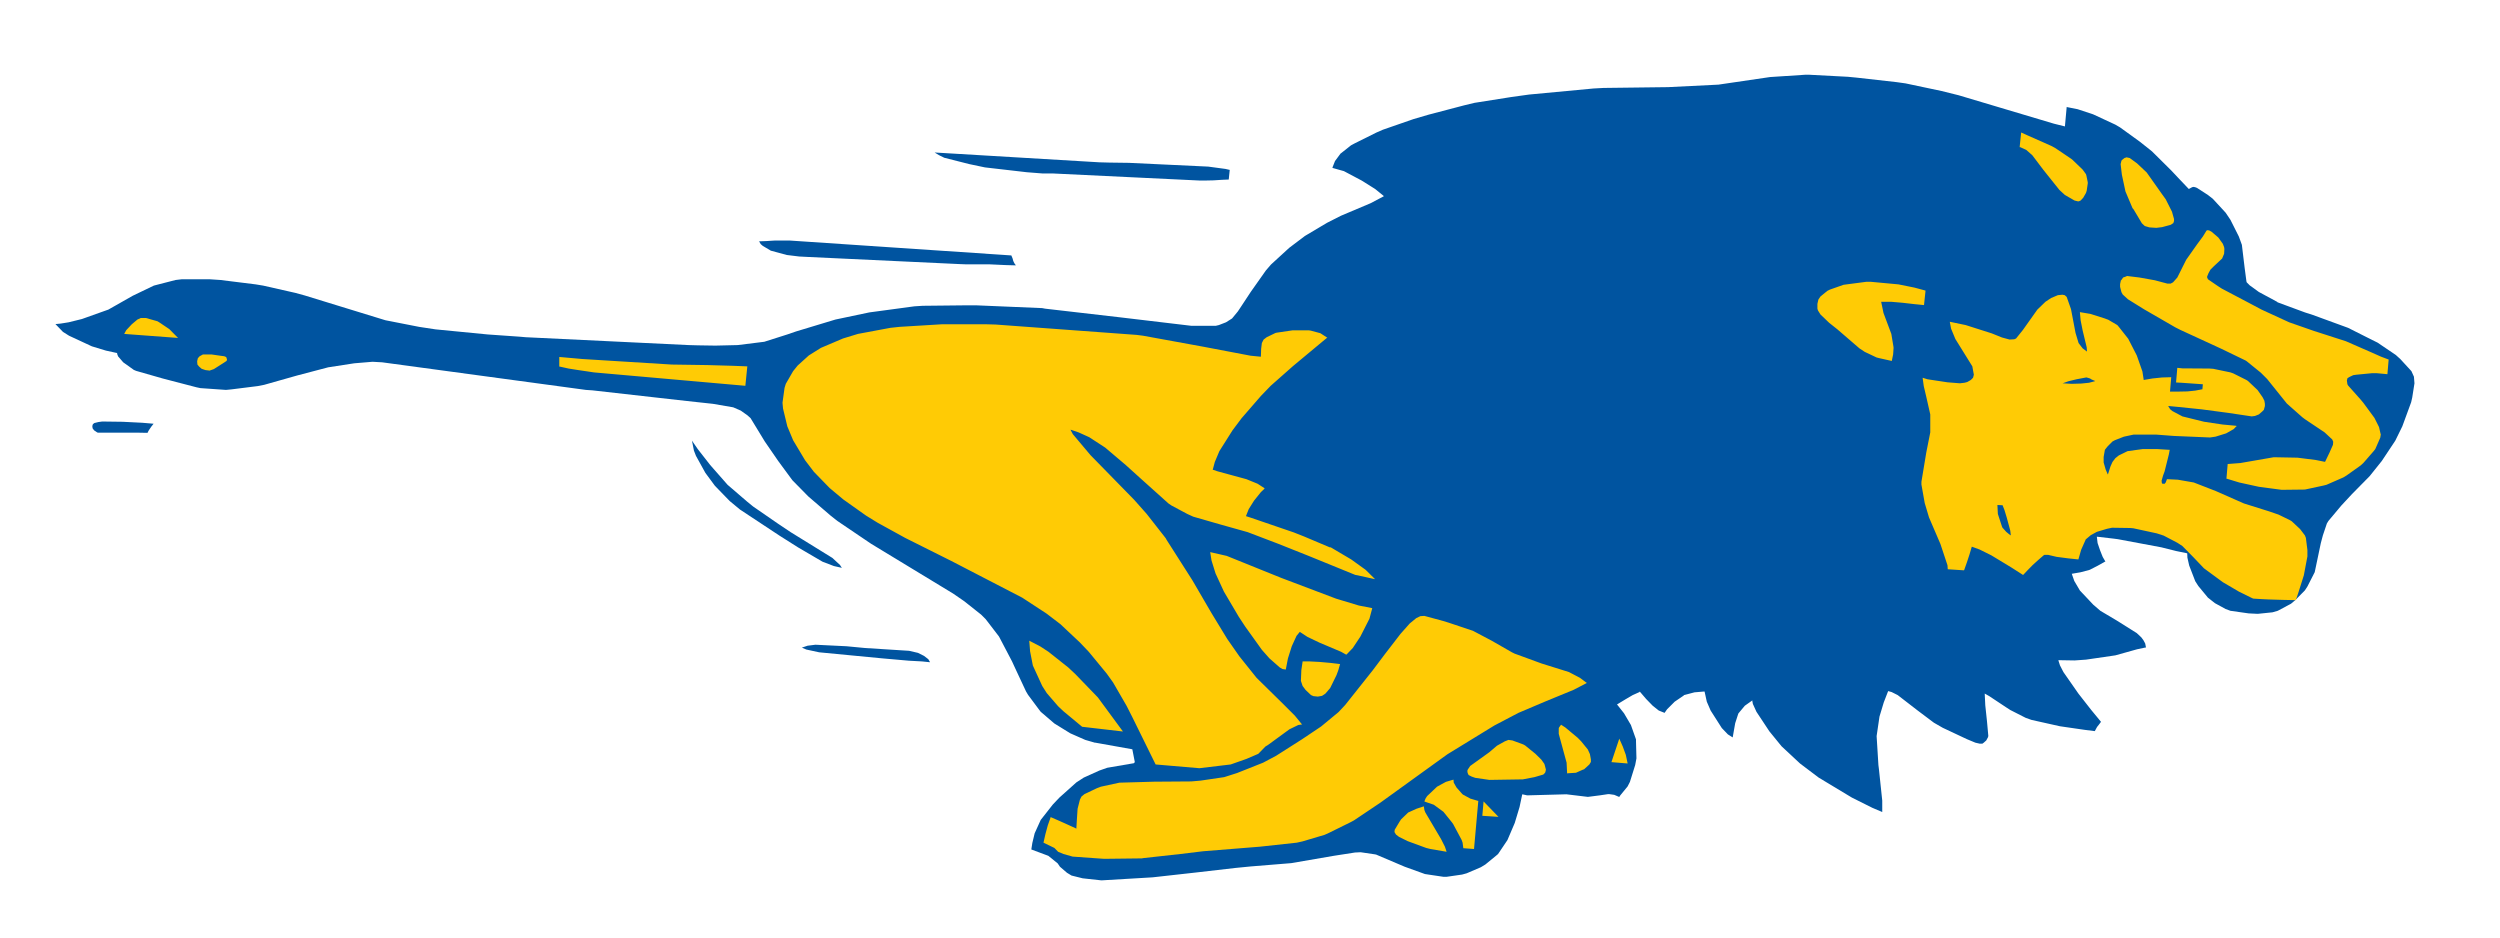
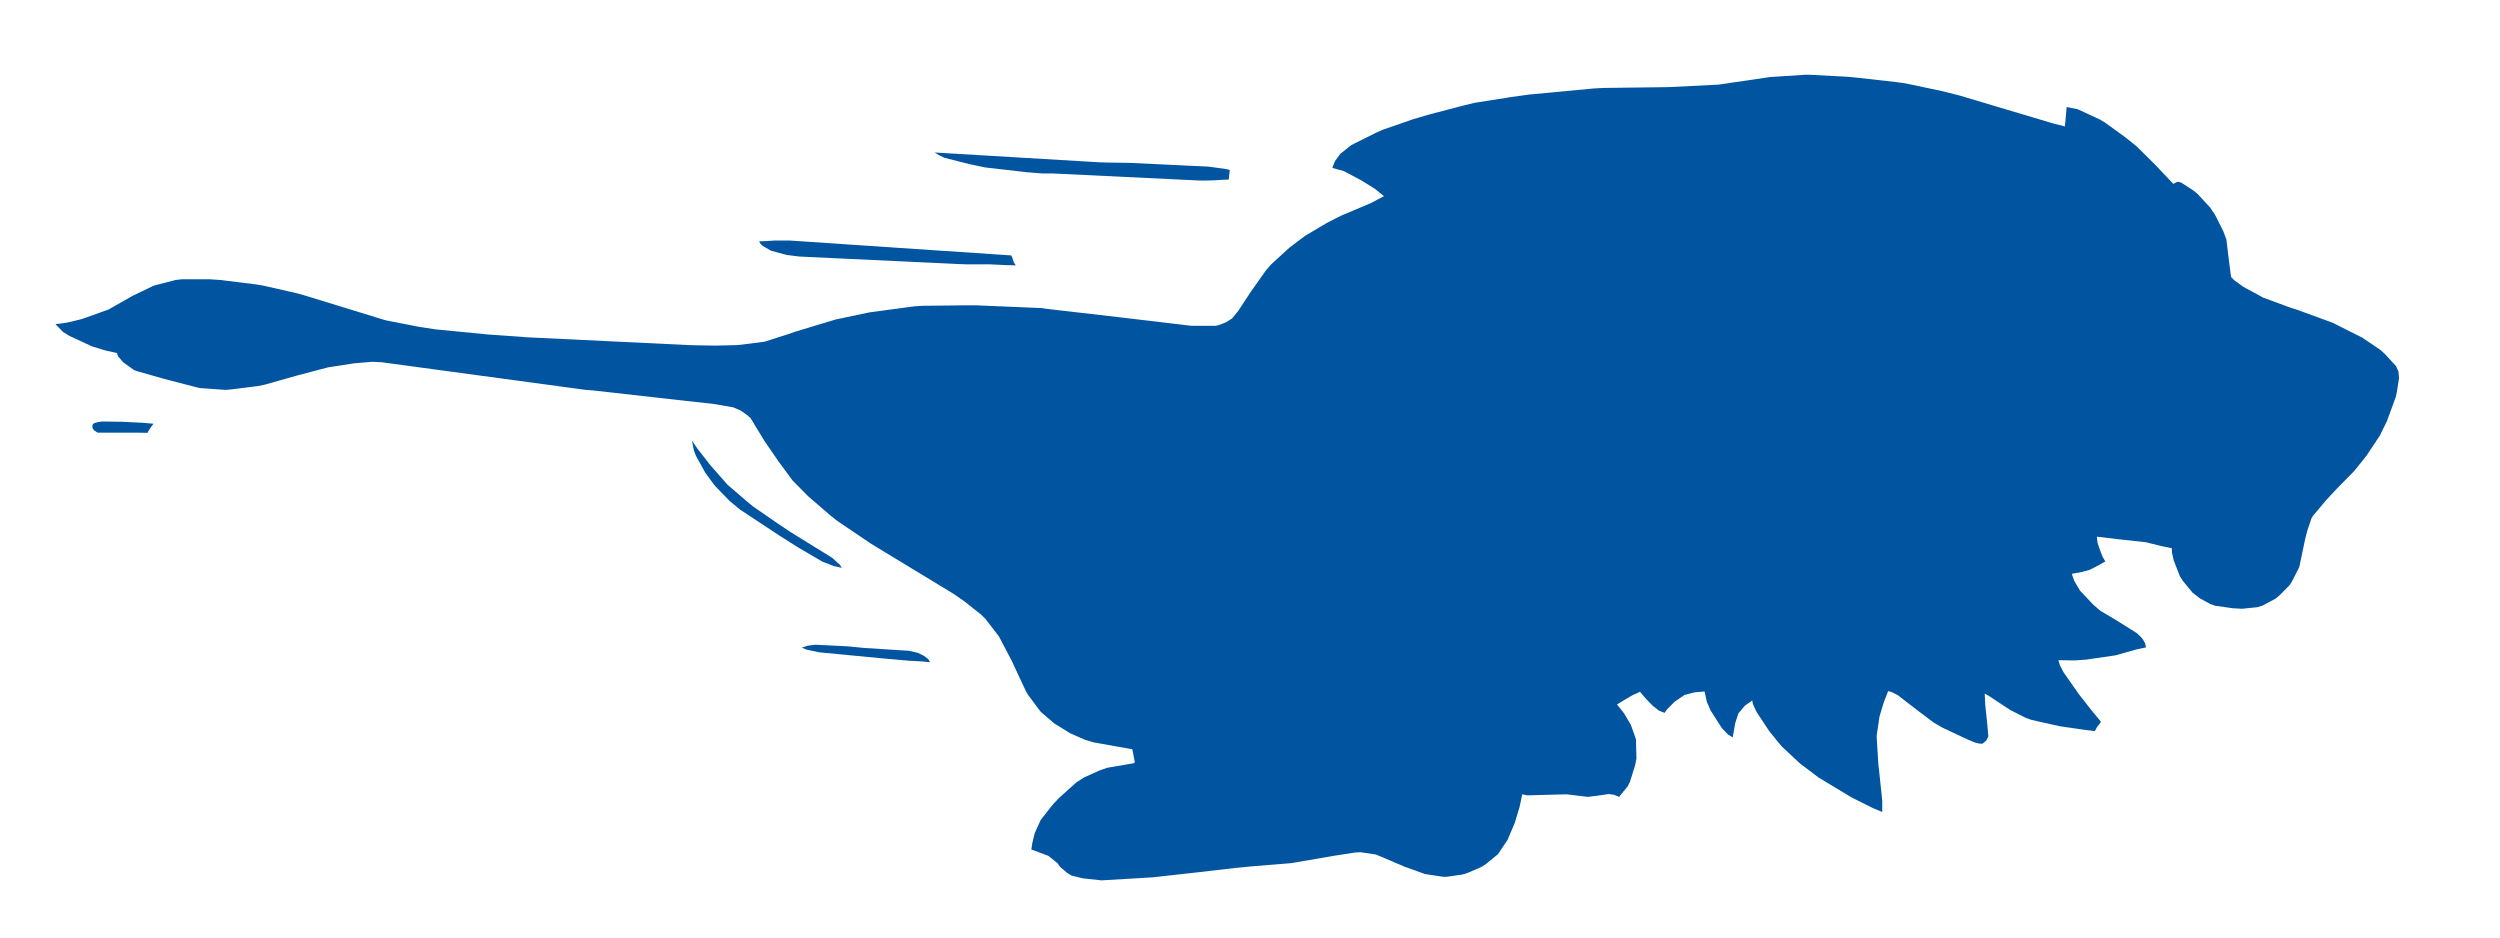
<svg xmlns="http://www.w3.org/2000/svg" version="1.1" x="0px" y="0px" width="280px" height="105px" viewBox="-6.2 -8.369 280 105" enable-background="new -6.2 -8.369 280 105" xml:space="preserve">
  <defs>
</defs>
-   <path fill="#0054A0" d="M120.9,76.99l-0.28-1.44l-4.14-0.74h-0.06l-1.07-0.31l-1.68-0.74l-1.78-1.1l-1.53-1.31l-0.17-0.22  l-1.25-1.68l-0.23-0.39l-1.22-2.61l-0.34-0.74l-1.41-2.69l-0.06-0.11l-1.48-1.93l-0.51-0.51l-1.89-1.5l-1.25-0.86l-9.19-5.58  l-3.77-2.55l-0.76-0.6l-2.5-2.15l-1.78-1.81l-1.59-2.16l-1.5-2.18l-1.59-2.61l-0.34-0.31l-0.76-0.54l-0.85-0.37l-2.27-0.39  l-2.95-0.32l-10.55-1.19l-0.73-0.05L36.6,32.21l-1.08-0.06l-2.04,0.17l-2.92,0.45l-3.46,0.91l-3.71,1.05l-0.71,0.14l-2.95,0.37  l-0.62,0.06l-2.86-0.2l-0.43-0.09l-2.92-0.76l-0.88-0.23l-2.97-0.85l-0.26-0.11L7.6,32.21l-0.57-0.66l-0.11-0.28v-0.11H6.86  L5.67,30.9l-1.58-0.48l-2.56-1.19L0.85,28.8l-0.82-0.85L0,27.93l0.6-0.06l0.88-0.14l1.5-0.37l2.69-0.96l0.26-0.09l2.75-1.56  l2.35-1.13l0.11-0.03l2.33-0.6l0.68-0.08h3.14l1.2,0.08l3.94,0.49l0.85,0.14l3.62,0.82l1.02,0.28l9.05,2.78l3.77,0.74l1.84,0.28  l5.84,0.57l3.57,0.25l0.68,0.06l18.23,0.88l1.08,0.03l1.95,0.03l2.5-0.06l2.97-0.37l2.58-0.82l0.99-0.34l4.4-1.33l3.8-0.8l0.82-0.11  l4.22-0.57l0.94-0.06l4.65-0.05h1.38l7.35,0.31l0.31,0.06l8.56,0.99l7.82,0.93h0.37h2.38l0.34-0.08l0.8-0.31l0.68-0.43l0.65-0.79  l0.34-0.51l1.1-1.67l1.7-2.41l0.57-0.66l2.04-1.87l1.76-1.33l2.47-1.47l1.58-0.8l3.29-1.39l1.5-0.79l-0.05-0.06l-0.94-0.76  l-1.5-0.94l-1.98-1.05l-1.28-0.36v-0.06l0.28-0.71l0.63-0.85L144,8.79l1.11-0.88l0.37-0.2l2.49-1.24l0.71-0.31l3.43-1.19l1.67-0.49  l4-1.05l1.16-0.28l4.11-0.65l2.01-0.28l7.23-0.68l1.11-0.06l7.23-0.09l5.64-0.28l0.54-0.08l5.24-0.77L196.02,0h0.37l4.36,0.23  l0.94,0.09l4.53,0.51l1,0.14l4.02,0.85l1.93,0.48l10.66,3.18l1.24,0.31l0.2-2.19l0.06,0.03l1.16,0.23l1.73,0.57l2.5,1.16l0.53,0.31  l2.24,1.62l1.34,1.07l2.15,2.13l0.77,0.82l1.19,1.25h0.02l0.37-0.2l0.17-0.03l0.23,0.06l0.14,0.06l1.22,0.79l0.54,0.42l1.44,1.56  l0.54,0.8l0.94,1.87l0.34,0.93l0.31,2.58l0.2,1.51l0.03,0.11l0.34,0.34l1.02,0.74l2.04,1.1l0.06,0.06l3.06,1.13l0.9,0.29l3.94,1.44  l2.7,1.36l0.59,0.29l2.04,1.38l0.51,0.46l1.25,1.36l0.28,0.62l0.06,0.74l-0.25,1.59l-0.12,0.53l-0.99,2.7l-0.79,1.61l-1.51,2.27  l-1.36,1.7l-1.98,2.01l-1.19,1.28l-1.45,1.73l-0.17,0.28l-0.45,1.34l-0.23,0.87l-0.68,3.24l-0.82,1.61l-0.28,0.43l-1.08,1.1  l-0.48,0.4l-1.48,0.79l-0.59,0.17l-1.65,0.17l-1.02-0.05l-2.04-0.29l-0.54-0.2l-1.19-0.65l-0.79-0.62l-1.08-1.31l-0.34-0.53  l-0.68-1.76l-0.2-0.88l-0.02-0.48l-0.09-0.03l-1.13-0.23l-1.68-0.42L231,52.02l-0.45-0.06l-1.9-0.22v0.03l0.08,0.68l0.28,0.82  L229.3,54l0.31,0.54h-0.06L228.73,55l-0.88,0.45l-1.05,0.28l-0.99,0.17h0.03l0.28,0.8l0.63,1.07l1.5,1.59l0.79,0.68l1.82,1.08  l2.26,1.42l0.51,0.48l0.23,0.31l0.2,0.37l0.09,0.45h-0.06l-0.94,0.2l-2.43,0.68l-3.29,0.48l-1.28,0.09l-1.81-0.03v0.03l0.17,0.54  l0.39,0.76l1.68,2.41l1.44,1.84l1.08,1.31v0.03l-0.23,0.31l-0.2,0.25l-0.11,0.2l-0.14,0.26h-0.06l-1.1-0.14l-2.75-0.4l-3.18-0.71  l-0.65-0.23l-1.73-0.88l-0.48-0.31l-1.87-1.24l-0.51-0.29v0.06l0.06,1.25l0.19,1.78l0.15,1.65l-0.03,0.14l-0.2,0.37l-0.28,0.25  l-0.15,0.11h-0.31l-0.48-0.11l-0.96-0.4l-2.7-1.27l-0.99-0.57l-1.81-1.36l-2.24-1.73l-0.68-0.34l-0.4-0.11v0.03l-0.48,1.24  l-0.48,1.59l-0.32,2.18l0.2,3.24l0.06,0.48l0.37,3.51v1.28l-0.06-0.03l-1.02-0.43l-2.32-1.16l-3.72-2.24l-2.09-1.58l-2.07-1.93  l-1.36-1.67l-1.45-2.19l-0.4-0.88l-0.08-0.42l-0.03,0.06l-0.79,0.56l-0.71,0.85l-0.03,0.06l-0.34,1.05l-0.09,0.51l-0.19,1.08  l-0.54-0.34l-0.68-0.71l-1.25-1.96l-0.43-0.99l-0.25-1.14h-0.06l-1.07,0.09l-1.17,0.31l-0.05,0.06l-1,0.68l-0.85,0.85l-0.28,0.4  l-0.65-0.26l-0.68-0.54l-0.74-0.76l-0.71-0.83l-0.03,0.06l-0.76,0.34l-0.82,0.48l-0.94,0.57l0.03,0.03l0.76,0.96l0.77,1.31  l0.57,1.61v0.2l0.05,1.93l-0.14,0.74l-0.59,1.89l-0.26,0.51l-0.82,1l-0.11,0.17h-0.03l-0.54-0.23l-0.57-0.08h-0.11l-0.94,0.14  l-1.33,0.17l-2.41-0.29l-4.39,0.12l-0.54-0.12l-0.03,0.09l-0.28,1.33l-0.54,1.79l-0.82,1.92l-1.05,1.56l-0.2,0.17l-1.22,1  l-0.51,0.31l-1.59,0.68l-0.51,0.14l-1.73,0.25h-0.36l-1.68-0.25l-0.39-0.06l-2.27-0.82l-3.2-1.36l-0.17-0.03l-1.56-0.23l-0.63,0.03  l-2.38,0.37l-4.76,0.82l-4.54,0.37l-1.73,0.17l-4.42,0.51l-4.84,0.54l-5.73,0.34l-2.1-0.23l-1.25-0.31l-0.51-0.31l-0.79-0.68  l-0.25-0.37l-1.05-0.85l-1.9-0.71v-0.03l0.11-0.7l0.26-1.08l0.68-1.5l1.36-1.73l0.73-0.77l1.9-1.7l0.83-0.54l1.75-0.79l0.88-0.31  l2.98-0.51 M98.48,8.71l18.45,1.1l1.11,0.03l2.21,0.03l8.87,0.42l1.93,0.26l0.48,0.11l-0.11,1.08h-0.06l-0.71,0.03l-0.93,0.06  l-0.91,0.02h-0.65l-16.41-0.79h-1.17l-1.78-0.14l-4.68-0.54l-1.76-0.37l-2.8-0.71l-0.57-0.28l-0.43-0.26L98.48,8.71z M78.78,18.66  h0.05l0.8-0.03l0.96-0.06h0.91h0.74l24.83,1.67l0.14,0.34l0.08,0.29l0.12,0.25l0.17,0.23h-0.09l-1.07-0.03l-1.73-0.08h-2.61  l-0.79-0.03l-17.01-0.8l-0.97-0.05l-1.39-0.17l-1.7-0.46l-0.08-0.02l-0.91-0.54L79,18.97l-0.17-0.29L78.78,18.66z M10.32,40.11  l-1.08-0.02H7.88H6.3H4.77l-0.09-0.03l-0.34-0.23L4.17,39.6l-0.03-0.25l0.06-0.2l0.03-0.03l0.14-0.11l0.45-0.11l0.43-0.06l2.29,0.03  l2.19,0.11l1.3,0.11H11l-0.25,0.32l-0.17,0.25l-0.15,0.23L10.32,40.11z M71.29,40.94v0.03l0.66,0.96l1.39,1.78l1.95,2.22l2.21,1.9  l0.65,0.53l2.84,1.96l1.36,0.91l4.68,2.89l0.85,0.79l0.2,0.31v0.03l-0.03-0.03l-0.85-0.19l-1.28-0.49l-2.75-1.61l-2.1-1.33  l-4.39-2.9l-1.16-0.96l-1.65-1.7l-1.07-1.45l-1.05-1.9l-0.23-0.59L71.29,40.94z M83.6,64.15h0.05l0.6-0.2l0.88-0.11l3.48,0.17  l2.1,0.2l4.91,0.31l0.99,0.23l0.68,0.34l0.48,0.37l0.2,0.34H98h-0.06l-0.88-0.09l-1.47-0.08l-2.95-0.26l-7.09-0.68l-1.44-0.31  l-0.4-0.17L83.6,64.15z" />
-   <path fill="#FFCB05" d="M220.17,6.47l0.82,0.37l2.55,1.13l0.43,0.23l1.81,1.22l0.17,0.14l1.11,1.07l0.37,0.51l0.05,0.17l0.15,0.74  v0.12l-0.12,0.82l-0.08,0.25l-0.31,0.54l-0.29,0.31l-0.2,0.09h-0.11l-0.37-0.09l-1.08-0.62l-0.62-0.57l-1.79-2.24l-1.24-1.64  l-0.68-0.6l-0.68-0.31H220L220.17,6.47z M231.96,9.25l0.37,0.08l0.82,0.6l1.08,1.02l1.76,2.49l0.37,0.51l0.7,1.39l0.23,0.82v0.23  l-0.08,0.23l-0.03,0.02l-0.26,0.17l-0.96,0.26l-0.65,0.08l-0.77-0.05l-0.48-0.14L234,16.93l-0.31-0.29l-0.93-1.56l-0.12-0.14  l-0.79-1.87l-0.4-1.87l-0.14-1.19l0.09-0.37l0.05-0.08l0.29-0.23l0.19-0.06L231.96,9.25z M261.33,31.89l-0.14,1.65L260,33.43h-0.54  l-1.76,0.17l-0.34,0.05l-0.42,0.2l-0.23,0.14v0.03l-0.06,0.23l0.06,0.42l0.08,0.14l1.39,1.56l0.31,0.37l1.25,1.7l0.51,1.02  l0.17,0.74l0.03,0.08l-0.06,0.37l-0.56,1.28l-0.2,0.25l-1.14,1.31l-0.31,0.28l-1.56,1.11l-0.36,0.22l-1.9,0.83l-0.32,0.08  l-2.09,0.45l-2.61,0.03l-2.55-0.34l-2.19-0.48l-1.38-0.42h-0.06l0.14-1.65l1.42-0.11l3.74-0.65l2.66,0.05l2.05,0.26l0.99,0.2h0.05  l0.49-1.02l0.39-0.88l0.03-0.34l-0.11-0.26l-0.85-0.79l-2.21-1.48l-0.29-0.22l-1.73-1.53l-2.21-2.75l-0.71-0.71l-1.58-1.28  l-0.12-0.08l-2.75-1.33l-4.56-2.1l-0.57-0.29l-3.48-2.01l-1.82-1.13l-0.59-0.54l-0.14-0.26l-0.15-0.59v-0.31l0.09-0.43h0.03  l0.22-0.31l0.32-0.11l0.11-0.06l1.39,0.17l1.73,0.31l1.39,0.37h0.39l0.26-0.14l0.48-0.54l0.99-1.98l1.22-1.73l0.65-0.88l0.4-0.65  l0.03-0.03l0.11-0.03l0.17,0.03l0.26,0.14l0.76,0.65l0.51,0.71l0.14,0.37l0.03,0.2l-0.03,0.54l-0.22,0.53l-0.03,0.03l-0.91,0.85  l-0.37,0.37l-0.22,0.4L241,22.6v0.11l0.09,0.2l1.11,0.76l0.45,0.29l3,1.58l1.45,0.77l3.09,1.42l2.75,0.96l3.6,1.16l2.86,1.25  l1.08,0.48l0.82,0.31H261.33z M209.46,24.18l-0.17,1.62l-1.11-0.11l-1.3-0.15l-1.28-0.11h-1.05h-0.06l0.26,1.25l0.88,2.35l0.23,1.39  l0.02,0.17l-0.05,0.74l-0.14,0.68v0.05l-1.39-0.31l-0.32-0.08l-1.33-0.63l-0.59-0.39l-2.47-2.13l-0.93-0.74l-0.97-0.93l-0.28-0.45  l-0.06-0.2v-0.54l0.11-0.48l0.23-0.34l0.77-0.63l0.28-0.14l1.53-0.54l0.37-0.05l2.21-0.29h0.45l3.12,0.29l1.79,0.36l1.19,0.32  L209.46,24.18z M227.54,30.99l-0.03-0.46l-0.45-1.87l-0.23-1.16l-0.08-0.88v-0.03l1.19,0.2l1.44,0.46l0.54,0.19l1.02,0.6l0.17,0.2  l1.05,1.33l0.96,1.87l0.63,1.79l0.14,0.9v0.06l0.99-0.17l1.05-0.11l0.99-0.03h0.06l-0.14,1.61h0.93l1.02-0.02l0.88-0.09l0.74-0.14  h0.06l0.05-0.57l-2.41-0.17l-0.59-0.03l0.14-1.64l0.57,0.06l3.03,0.02l0.43,0.03l1.92,0.4l0.31,0.11l1.48,0.74l0.17,0.11l1.08,1.02  l0.56,0.8l0.2,0.39l0.06,0.35v0.25l-0.12,0.43l-0.19,0.19l-0.37,0.32l-0.43,0.17l-0.37,0.05l-2.6-0.39l-3.01-0.4l-2.52-0.26  l-1.14-0.11h-0.08l0.03,0.06l0.2,0.31l0.25,0.2l1.02,0.54l0.09,0.05l2.43,0.6l2.07,0.31l1.51,0.14l0.08,0.03l-0.08,0.06l-0.26,0.28  l-0.85,0.48l-1.19,0.37l-0.62,0.09l-4.03-0.17l-1.98-0.15h-2.55l-1.08,0.23l-1.02,0.4l-0.26,0.14l-0.54,0.54l-0.31,0.39l-0.03,0.17  l-0.11,0.63v0.62l0.23,0.8l0.22,0.51l0.03,0.02l0.29-0.9l0.22-0.49l0.32-0.42l0.39-0.31l0.94-0.46l0.05-0.02l1.68-0.23h1.64  l1.3,0.08h0.09l-0.09,0.49l-0.48,1.92l-0.17,0.46l-0.17,0.59l0.03,0.26l0.06,0.08h0.03h0.17h0.08v-0.03l0.09-0.11l0.14-0.37  l1.22,0.06l1.78,0.31l2.47,0.96l3.15,1.39l2.8,0.88l1.08,0.37l1.27,0.62l0.2,0.12l0.94,0.88l0.54,0.71l0.11,0.28l0.17,1.36v0.4v0.14  v0.08v0.09l-0.4,2.12l-0.59,1.87l-0.29,0.88l-0.02,0.03l-1.48-0.03l-1.61-0.05l-0.63-0.03l-1.02-0.06l-0.14-0.05l-1.5-0.74  l-1.79-1.05l-2.12-1.56l-1.19-1.25l-1.22-1.24l-0.57-0.37l-1.53-0.8l-0.77-0.25l-2.63-0.57l-0.34-0.03l-2.04-0.03l-0.57,0.12  l-1.13,0.34l-0.68,0.37l-0.57,0.48l-0.03,0.08l-0.48,1.08l-0.31,1.08l-1.14-0.12l-1.3-0.17l-0.94-0.22h-0.42l-0.09,0.05l-0.59,0.51  l-0.63,0.57l-0.56,0.57l-0.51,0.54h-0.03l-1.28-0.82l-2.26-1.37l-1.31-0.65l-0.85-0.31h-0.03l-0.25,0.85l-0.29,0.88l-0.31,0.88  l-0.03,0.03l-1.81-0.12l-0.03-0.45l-0.79-2.38l-1.28-2.98l-0.48-1.61L209,45.9v-0.31l0.54-3.26l0.45-2.27v-2.01l-0.45-1.99  l-0.28-1.19l-0.12-0.88v-0.05l0.54,0.17l2.24,0.34l1.39,0.11l0.51-0.06l0.31-0.08l0.4-0.23l0.23-0.23l0.02-0.02l0.09-0.34  l-0.14-0.77l-0.03-0.17l-1.9-3.06l-0.48-1.16l-0.14-0.74v-0.03l1.78,0.37l2.92,0.93l1.14,0.46l0.85,0.23l0.53-0.03l0.2-0.09  l0.77-0.96l1.61-2.27l0.91-0.88l0.63-0.42l0.76-0.32l0.51-0.05l0.26,0.05l0.22,0.2l0.48,1.36l0.51,2.67l0.34,1.13l0.09,0.12  l0.37,0.48l0.45,0.34H227.54z M224.79,34.56l1.02,0.06l1.08-0.03l0.88-0.09l0.65-0.17l0.03-0.03l-0.4-0.17l-0.17-0.11l-0.37-0.11  h-0.08l-1.05,0.2l-0.91,0.22l-0.65,0.23H224.79z M13.75,29.48l-6.04-0.45l0.23-0.42l0.62-0.66l0.63-0.53l0.37-0.17h0.59l1.28,0.36  l0.2,0.12l1.13,0.76l0.93,0.94L13.75,29.48z M19.14,31.64l0.03,0.08l0.05,0.17v0.06l-0.05,0.11l-0.71,0.46l-0.71,0.45l-0.4,0.14  l-0.06,0.03l-0.48-0.06l-0.42-0.14l-0.29-0.25l-0.19-0.23l-0.03-0.37l0.08-0.34l0.2-0.22l0.37-0.2h0.11h0.85l0.97,0.14l0.45,0.06  l0.2,0.08L19.14,31.64z M56.44,31.61l2.58,0.23l10.01,0.62l4.02,0.06l2.81,0.08l1.53,0.06h0.11l-0.22,2.18l-16.96-1.5l-0.73-0.11  l-1.02-0.15l-1.08-0.17l-0.99-0.22h-0.06V31.61z M217.51,48.19l0.05,1l0.09,0.28l0.37,1.13l0.05,0.12l0.43,0.48l0.45,0.37h0.06  l-0.06-0.51l-0.4-1.48l-0.25-0.82l-0.2-0.51v-0.03L217.51,48.19z M129.35,53.47l1.84,0.42l6.12,2.47l6.13,2.32l2.55,0.77l1.44,0.28  l0.06,0.03l-0.31,1.16l-1.02,2.01l-0.85,1.28l-0.68,0.71l-0.06,0.03L144,64.63l-2.41-1.02l-1.36-0.65l-0.82-0.54l-0.03-0.02  l-0.37,0.45l-0.53,1.16l-0.43,1.36l-0.23,1.19l-0.02,0.06l-0.37-0.06l-0.29-0.17l-1.16-1.02l-0.85-0.96l-1.87-2.61l-0.71-1.08  l-1.67-2.83l-0.94-2.04l-0.45-1.45l-0.14-0.88V53.47z M139.69,65.71h0.8l1.13,0.06l1.22,0.11l0.99,0.12h0.06l-0.2,0.7l-0.2,0.54  l-0.71,1.45l-0.53,0.62l-0.34,0.23l-0.06,0.03l-0.45,0.08l-0.49-0.05l-0.28-0.12l-0.6-0.57l-0.34-0.45l-0.19-0.57l0.05-1.21  l0.14-0.94V65.71z M168.64,72.8l0.48,0.31l1.39,1.16l0.39,0.4l0.74,0.91l0.23,0.51l0.11,0.59v0.29l-0.17,0.28l-0.59,0.54l-0.15,0.05  l-0.76,0.34l-0.94,0.06l-0.05,0.03l-0.06-1.22l-0.88-3.23v-0.11V73.2l0.03-0.09L168.64,72.8z M158.29,78.41l-0.06-0.06l-0.08-0.25  v-0.17l0.03-0.09l0.28-0.42l2.13-1.53l0.87-0.74l0.86-0.48l0.42-0.17l0.45,0.06l1.22,0.45l0.2,0.11l1.16,0.94l0.66,0.65l0.34,0.48  l0.05,0.17l0.12,0.46l-0.03,0.17l-0.06,0.19l-0.2,0.2l-0.99,0.29l-1.3,0.25l-3.72,0.06h-0.03l-1.58-0.23l-0.4-0.14l-0.34-0.17V78.41  z M175.16,74.36l0.39,0.88l0.34,0.93l0.2,0.94v0.03l-1.81-0.15L175.16,74.36z M156.59,78.95l0.03,0.34l0.31,0.54l0.65,0.74  l0.11,0.08l0.8,0.43l0.85,0.25h0.03l-0.48,5.39l-1.2-0.09l-0.08-0.62l-0.11-0.31l-0.94-1.76l-0.14-0.2l-0.96-1.19l-0.15-0.11  l-0.93-0.68l-0.99-0.34l-0.06-0.03l0.14-0.34l0.17-0.26l1.11-1.05l0.99-0.54L156.59,78.95z M153.27,81.95l0.06,0.4l0.11,0.28  l1.76,2.98l0.43,0.85l0.19,0.57l-1.81-0.31l-0.48-0.12l-2.07-0.76l-0.97-0.48l-0.34-0.26l-0.14-0.23l-0.03-0.05l0.03-0.26l0.54-0.9  l0.17-0.26l0.82-0.79h0.03l0.88-0.4l0.79-0.26H153.27z M159.96,81.39l1.67,1.73L159.82,83L159.96,81.39z M111.89,86.6l-1.22-0.59  l0.22-0.97l0.26-0.96l0.31-0.88v-0.06l0.99,0.43l1,0.45l0.87,0.4l0.03,0.03l0.06-1.02l0.08-1.22l0.26-1.02l0.17-0.34l0.34-0.28  l1.39-0.66l0.45-0.17l2.07-0.45l3.89-0.11l4.16-0.03l1.05-0.09l2.64-0.39l1.44-0.46l2.92-1.16l1.45-0.77l2.89-1.84l2.15-1.44  l1.96-1.62l0.74-0.79l3.09-3.89l1.36-1.81l1.75-2.27l1.03-1.16l0.73-0.6l0.46-0.22l0.45-0.03l2.1,0.57l0.62,0.19l2.72,0.91l2.1,1.11  l2.27,1.3l0.28,0.14l3.03,1.11l3.07,0.96l1.24,0.65l0.68,0.51l0.09,0.06l-1.48,0.77l-3.09,1.27l-3.09,1.31l-2.69,1.41l-5.27,3.23  l-7.51,5.42l-2.95,1.98l-0.37,0.2l-2.41,1.19l-0.51,0.23l-2.49,0.74l-0.63,0.14l-4.14,0.45l-6.35,0.51L126,87.28l-4.16,0.46  l-0.15,0.03l-4.22,0.05l-0.45-0.03l-3.09-0.22l-1.02-0.29l-0.6-0.25L111.89,86.6z M123.23,77.25l-2.61-5.3l-0.65-1.28l-1.51-2.61  l-0.71-0.99l-2.01-2.44l-0.99-1.04l-2.18-2.05l-1.56-1.19l-2.72-1.78l-7.94-4.11l-5.16-2.58l-3.09-1.7l-1.3-0.8l-2.55-1.81  l-1.53-1.28l-1.76-1.81l-0.99-1.3l-1.34-2.24l-0.65-1.56l-0.48-1.99l-0.06-0.65l0.23-1.67l0.14-0.45l0.82-1.42l0.51-0.63l1.25-1.13  l1.36-0.85l2.47-1.05l1.67-0.51l3.63-0.68l1.02-0.11l4.76-0.29h2.92h2.01l1.08,0.03l15.79,1.16l0.71,0.09l6.69,1.22l5.36,1.02  l1.1,0.11h0.06l0.03-0.88l0.08-0.65l0.17-0.34l0.03-0.05l0.34-0.26l0.99-0.48l0.14-0.03l1.76-0.26h1.84l0.2,0.03l1.08,0.29  l0.74,0.48h0.05l-0.51,0.42l-3.34,2.78l-2.5,2.21l-1.1,1.14l-2.16,2.49l-1.02,1.36l-1.47,2.33l-0.51,1.21l-0.23,0.86h-0.03  l0.57,0.19l3.23,0.88l1.25,0.51l0.74,0.48l0.05,0.06l-0.42,0.4l-0.77,0.96l-0.59,0.94l-0.29,0.73l-0.02,0.06l0.53,0.17l4.82,1.65  l1.14,0.45l2.89,1.22h0.11l2.3,1.36l1.61,1.16l1,0.99l0.05,0.06l-1.93-0.43l-0.28-0.05l-5.3-2.16l-3.34-1.33l-3.41-1.3l-3.03-0.85  l-3.06-0.88l-0.68-0.31l-1.76-0.94l-0.34-0.23l-3.03-2.72l-1.76-1.59l-2.3-1.95l-1.78-1.16l-1.19-0.54l-0.85-0.29h-0.06l0.26,0.49  l0.17,0.2l1.81,2.15l4.88,4.99l1.41,1.59l2.13,2.72l0.11,0.2l2.87,4.5l2.15,3.69l1.76,2.89l1.36,1.95l1.93,2.41l2.97,2.92l1.31,1.31  l0.76,0.93l0.06,0.06l-0.43,0.06l-0.99,0.48l-2.41,1.76l-0.28,0.17l-0.8,0.82l-1.33,0.57l-1.76,0.62l-3.51,0.42L123.23,77.25z   M119.57,73.56L115,73.03l-2.12-1.76l-0.57-0.54l-1.27-1.47l-0.51-0.8l-1.05-2.29l-0.31-1.59l-0.09-1.16v-0.03l1.25,0.65l0.9,0.59  l2.22,1.76l0.79,0.74l2.52,2.61L119.57,73.56z" />
+   <path fill="#0054A0" d="M120.9,76.99l-0.28-1.44l-4.14-0.74h-0.06l-1.07-0.31l-1.68-0.74l-1.78-1.1l-1.53-1.31l-0.17-0.22  l-1.25-1.68l-0.23-0.39l-1.22-2.61l-0.34-0.74l-1.41-2.69l-0.06-0.11l-1.48-1.93l-0.51-0.51l-1.89-1.5l-1.25-0.86l-9.19-5.58  l-3.77-2.55l-0.76-0.6l-2.5-2.15l-1.78-1.81l-1.59-2.16l-1.5-2.18l-1.59-2.61l-0.34-0.31l-0.76-0.54l-0.85-0.37l-2.27-0.39  l-2.95-0.32l-10.55-1.19l-0.73-0.05L36.6,32.21l-1.08-0.06l-2.04,0.17l-2.92,0.45l-3.46,0.91l-3.71,1.05l-0.71,0.14l-2.95,0.37  l-0.62,0.06l-2.86-0.2l-0.43-0.09l-2.92-0.76l-0.88-0.23l-2.97-0.85l-0.26-0.11L7.6,32.21l-0.57-0.66l-0.11-0.28v-0.11H6.86  L5.67,30.9l-1.58-0.48l-2.56-1.19L0.85,28.8l-0.82-0.85L0,27.93l0.6-0.06l0.88-0.14l1.5-0.37l2.69-0.96l0.26-0.09l2.75-1.56  l2.35-1.13l0.11-0.03l2.33-0.6l0.68-0.08h3.14l1.2,0.08l3.94,0.49l0.85,0.14l3.62,0.82l1.02,0.28l9.05,2.78l3.77,0.74l1.84,0.28  l5.84,0.57l3.57,0.25l0.68,0.06l18.23,0.88l1.08,0.03l1.95,0.03l2.5-0.06l2.97-0.37l2.58-0.82l0.99-0.34l4.4-1.33l3.8-0.8l0.82-0.11  l4.22-0.57l0.94-0.06l4.65-0.05h1.38l7.35,0.31l0.31,0.06l8.56,0.99l7.82,0.93h0.37h2.38l0.34-0.08l0.8-0.31l0.68-0.43l0.65-0.79  l0.34-0.51l1.1-1.67l1.7-2.41l0.57-0.66l2.04-1.87l1.76-1.33l2.47-1.47l1.58-0.8l3.29-1.39l1.5-0.79l-0.05-0.06l-0.94-0.76  l-1.5-0.94l-1.98-1.05l-1.28-0.36v-0.06l0.28-0.71l0.63-0.85L144,8.79l1.11-0.88l0.37-0.2l2.49-1.24l0.71-0.31l3.43-1.19l1.67-0.49  l4-1.05l1.16-0.28l4.11-0.65l2.01-0.28l7.23-0.68l1.11-0.06l7.23-0.09l5.64-0.28l0.54-0.08l5.24-0.77L196.02,0h0.37l4.36,0.23  l0.94,0.09l4.53,0.51l1,0.14l4.02,0.85l1.93,0.48l10.66,3.18l1.24,0.31l0.2-2.19l0.06,0.03l1.16,0.23l2.5,1.16l0.53,0.31  l2.24,1.62l1.34,1.07l2.15,2.13l0.77,0.82l1.19,1.25h0.02l0.37-0.2l0.17-0.03l0.23,0.06l0.14,0.06l1.22,0.79l0.54,0.42l1.44,1.56  l0.54,0.8l0.94,1.87l0.34,0.93l0.31,2.58l0.2,1.51l0.03,0.11l0.34,0.34l1.02,0.74l2.04,1.1l0.06,0.06l3.06,1.13l0.9,0.29l3.94,1.44  l2.7,1.36l0.59,0.29l2.04,1.38l0.51,0.46l1.25,1.36l0.28,0.62l0.06,0.74l-0.25,1.59l-0.12,0.53l-0.99,2.7l-0.79,1.61l-1.51,2.27  l-1.36,1.7l-1.98,2.01l-1.19,1.28l-1.45,1.73l-0.17,0.28l-0.45,1.34l-0.23,0.87l-0.68,3.24l-0.82,1.61l-0.28,0.43l-1.08,1.1  l-0.48,0.4l-1.48,0.79l-0.59,0.17l-1.65,0.17l-1.02-0.05l-2.04-0.29l-0.54-0.2l-1.19-0.65l-0.79-0.62l-1.08-1.31l-0.34-0.53  l-0.68-1.76l-0.2-0.88l-0.02-0.48l-0.09-0.03l-1.13-0.23l-1.68-0.42L231,52.02l-0.45-0.06l-1.9-0.22v0.03l0.08,0.68l0.28,0.82  L229.3,54l0.31,0.54h-0.06L228.73,55l-0.88,0.45l-1.05,0.28l-0.99,0.17h0.03l0.28,0.8l0.63,1.07l1.5,1.59l0.79,0.68l1.82,1.08  l2.26,1.42l0.51,0.48l0.23,0.31l0.2,0.37l0.09,0.45h-0.06l-0.94,0.2l-2.43,0.68l-3.29,0.48l-1.28,0.09l-1.81-0.03v0.03l0.17,0.54  l0.39,0.76l1.68,2.41l1.44,1.84l1.08,1.31v0.03l-0.23,0.31l-0.2,0.25l-0.11,0.2l-0.14,0.26h-0.06l-1.1-0.14l-2.75-0.4l-3.18-0.71  l-0.65-0.23l-1.73-0.88l-0.48-0.31l-1.87-1.24l-0.51-0.29v0.06l0.06,1.25l0.19,1.78l0.15,1.65l-0.03,0.14l-0.2,0.37l-0.28,0.25  l-0.15,0.11h-0.31l-0.48-0.11l-0.96-0.4l-2.7-1.27l-0.99-0.57l-1.81-1.36l-2.24-1.73l-0.68-0.34l-0.4-0.11v0.03l-0.48,1.24  l-0.48,1.59l-0.32,2.18l0.2,3.24l0.06,0.48l0.37,3.51v1.28l-0.06-0.03l-1.02-0.43l-2.32-1.16l-3.72-2.24l-2.09-1.58l-2.07-1.93  l-1.36-1.67l-1.45-2.19l-0.4-0.88l-0.08-0.42l-0.03,0.06l-0.79,0.56l-0.71,0.85l-0.03,0.06l-0.34,1.05l-0.09,0.51l-0.19,1.08  l-0.54-0.34l-0.68-0.71l-1.25-1.96l-0.43-0.99l-0.25-1.14h-0.06l-1.07,0.09l-1.17,0.31l-0.05,0.06l-1,0.68l-0.85,0.85l-0.28,0.4  l-0.65-0.26l-0.68-0.54l-0.74-0.76l-0.71-0.83l-0.03,0.06l-0.76,0.34l-0.82,0.48l-0.94,0.57l0.03,0.03l0.76,0.96l0.77,1.31  l0.57,1.61v0.2l0.05,1.93l-0.14,0.74l-0.59,1.89l-0.26,0.51l-0.82,1l-0.11,0.17h-0.03l-0.54-0.23l-0.57-0.08h-0.11l-0.94,0.14  l-1.33,0.17l-2.41-0.29l-4.39,0.12l-0.54-0.12l-0.03,0.09l-0.28,1.33l-0.54,1.79l-0.82,1.92l-1.05,1.56l-0.2,0.17l-1.22,1  l-0.51,0.31l-1.59,0.68l-0.51,0.14l-1.73,0.25h-0.36l-1.68-0.25l-0.39-0.06l-2.27-0.82l-3.2-1.36l-0.17-0.03l-1.56-0.23l-0.63,0.03  l-2.38,0.37l-4.76,0.82l-4.54,0.37l-1.73,0.17l-4.42,0.51l-4.84,0.54l-5.73,0.34l-2.1-0.23l-1.25-0.31l-0.51-0.31l-0.79-0.68  l-0.25-0.37l-1.05-0.85l-1.9-0.71v-0.03l0.11-0.7l0.26-1.08l0.68-1.5l1.36-1.73l0.73-0.77l1.9-1.7l0.83-0.54l1.75-0.79l0.88-0.31  l2.98-0.51 M98.48,8.71l18.45,1.1l1.11,0.03l2.21,0.03l8.87,0.42l1.93,0.26l0.48,0.11l-0.11,1.08h-0.06l-0.71,0.03l-0.93,0.06  l-0.91,0.02h-0.65l-16.41-0.79h-1.17l-1.78-0.14l-4.68-0.54l-1.76-0.37l-2.8-0.71l-0.57-0.28l-0.43-0.26L98.48,8.71z M78.78,18.66  h0.05l0.8-0.03l0.96-0.06h0.91h0.74l24.83,1.67l0.14,0.34l0.08,0.29l0.12,0.25l0.17,0.23h-0.09l-1.07-0.03l-1.73-0.08h-2.61  l-0.79-0.03l-17.01-0.8l-0.97-0.05l-1.39-0.17l-1.7-0.46l-0.08-0.02l-0.91-0.54L79,18.97l-0.17-0.29L78.78,18.66z M10.32,40.11  l-1.08-0.02H7.88H6.3H4.77l-0.09-0.03l-0.34-0.23L4.17,39.6l-0.03-0.25l0.06-0.2l0.03-0.03l0.14-0.11l0.45-0.11l0.43-0.06l2.29,0.03  l2.19,0.11l1.3,0.11H11l-0.25,0.32l-0.17,0.25l-0.15,0.23L10.32,40.11z M71.29,40.94v0.03l0.66,0.96l1.39,1.78l1.95,2.22l2.21,1.9  l0.65,0.53l2.84,1.96l1.36,0.91l4.68,2.89l0.85,0.79l0.2,0.31v0.03l-0.03-0.03l-0.85-0.19l-1.28-0.49l-2.75-1.61l-2.1-1.33  l-4.39-2.9l-1.16-0.96l-1.65-1.7l-1.07-1.45l-1.05-1.9l-0.23-0.59L71.29,40.94z M83.6,64.15h0.05l0.6-0.2l0.88-0.11l3.48,0.17  l2.1,0.2l4.91,0.31l0.99,0.23l0.68,0.34l0.48,0.37l0.2,0.34H98h-0.06l-0.88-0.09l-1.47-0.08l-2.95-0.26l-7.09-0.68l-1.44-0.31  l-0.4-0.17L83.6,64.15z" />
</svg>